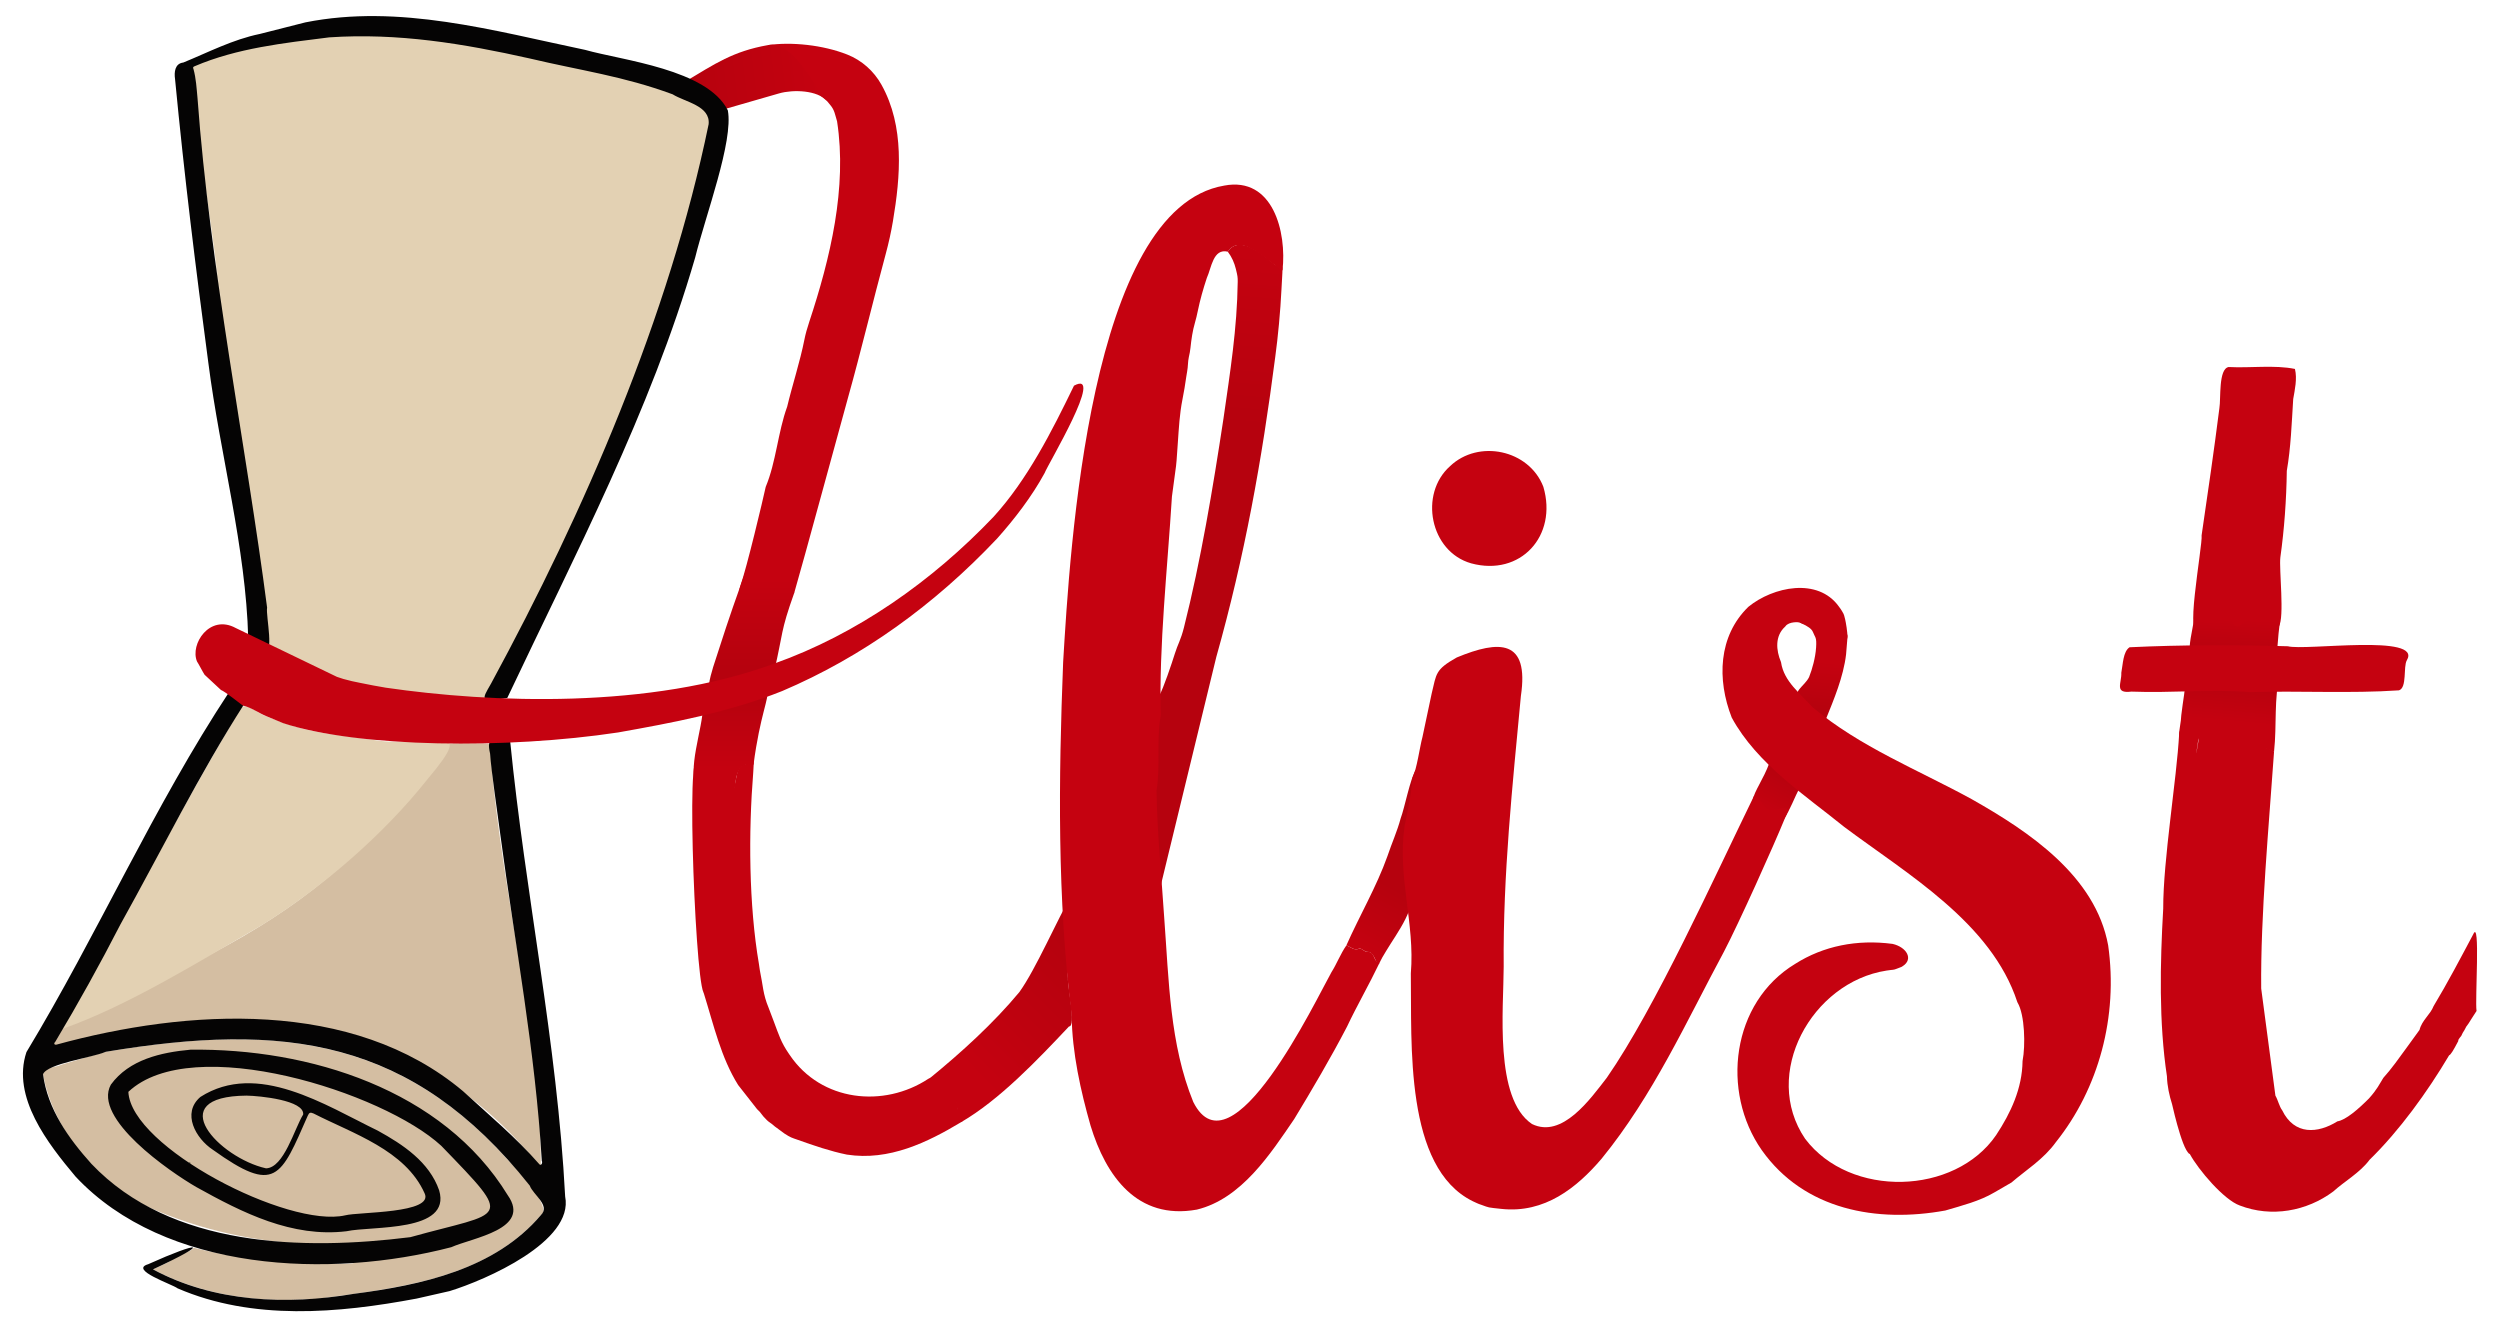
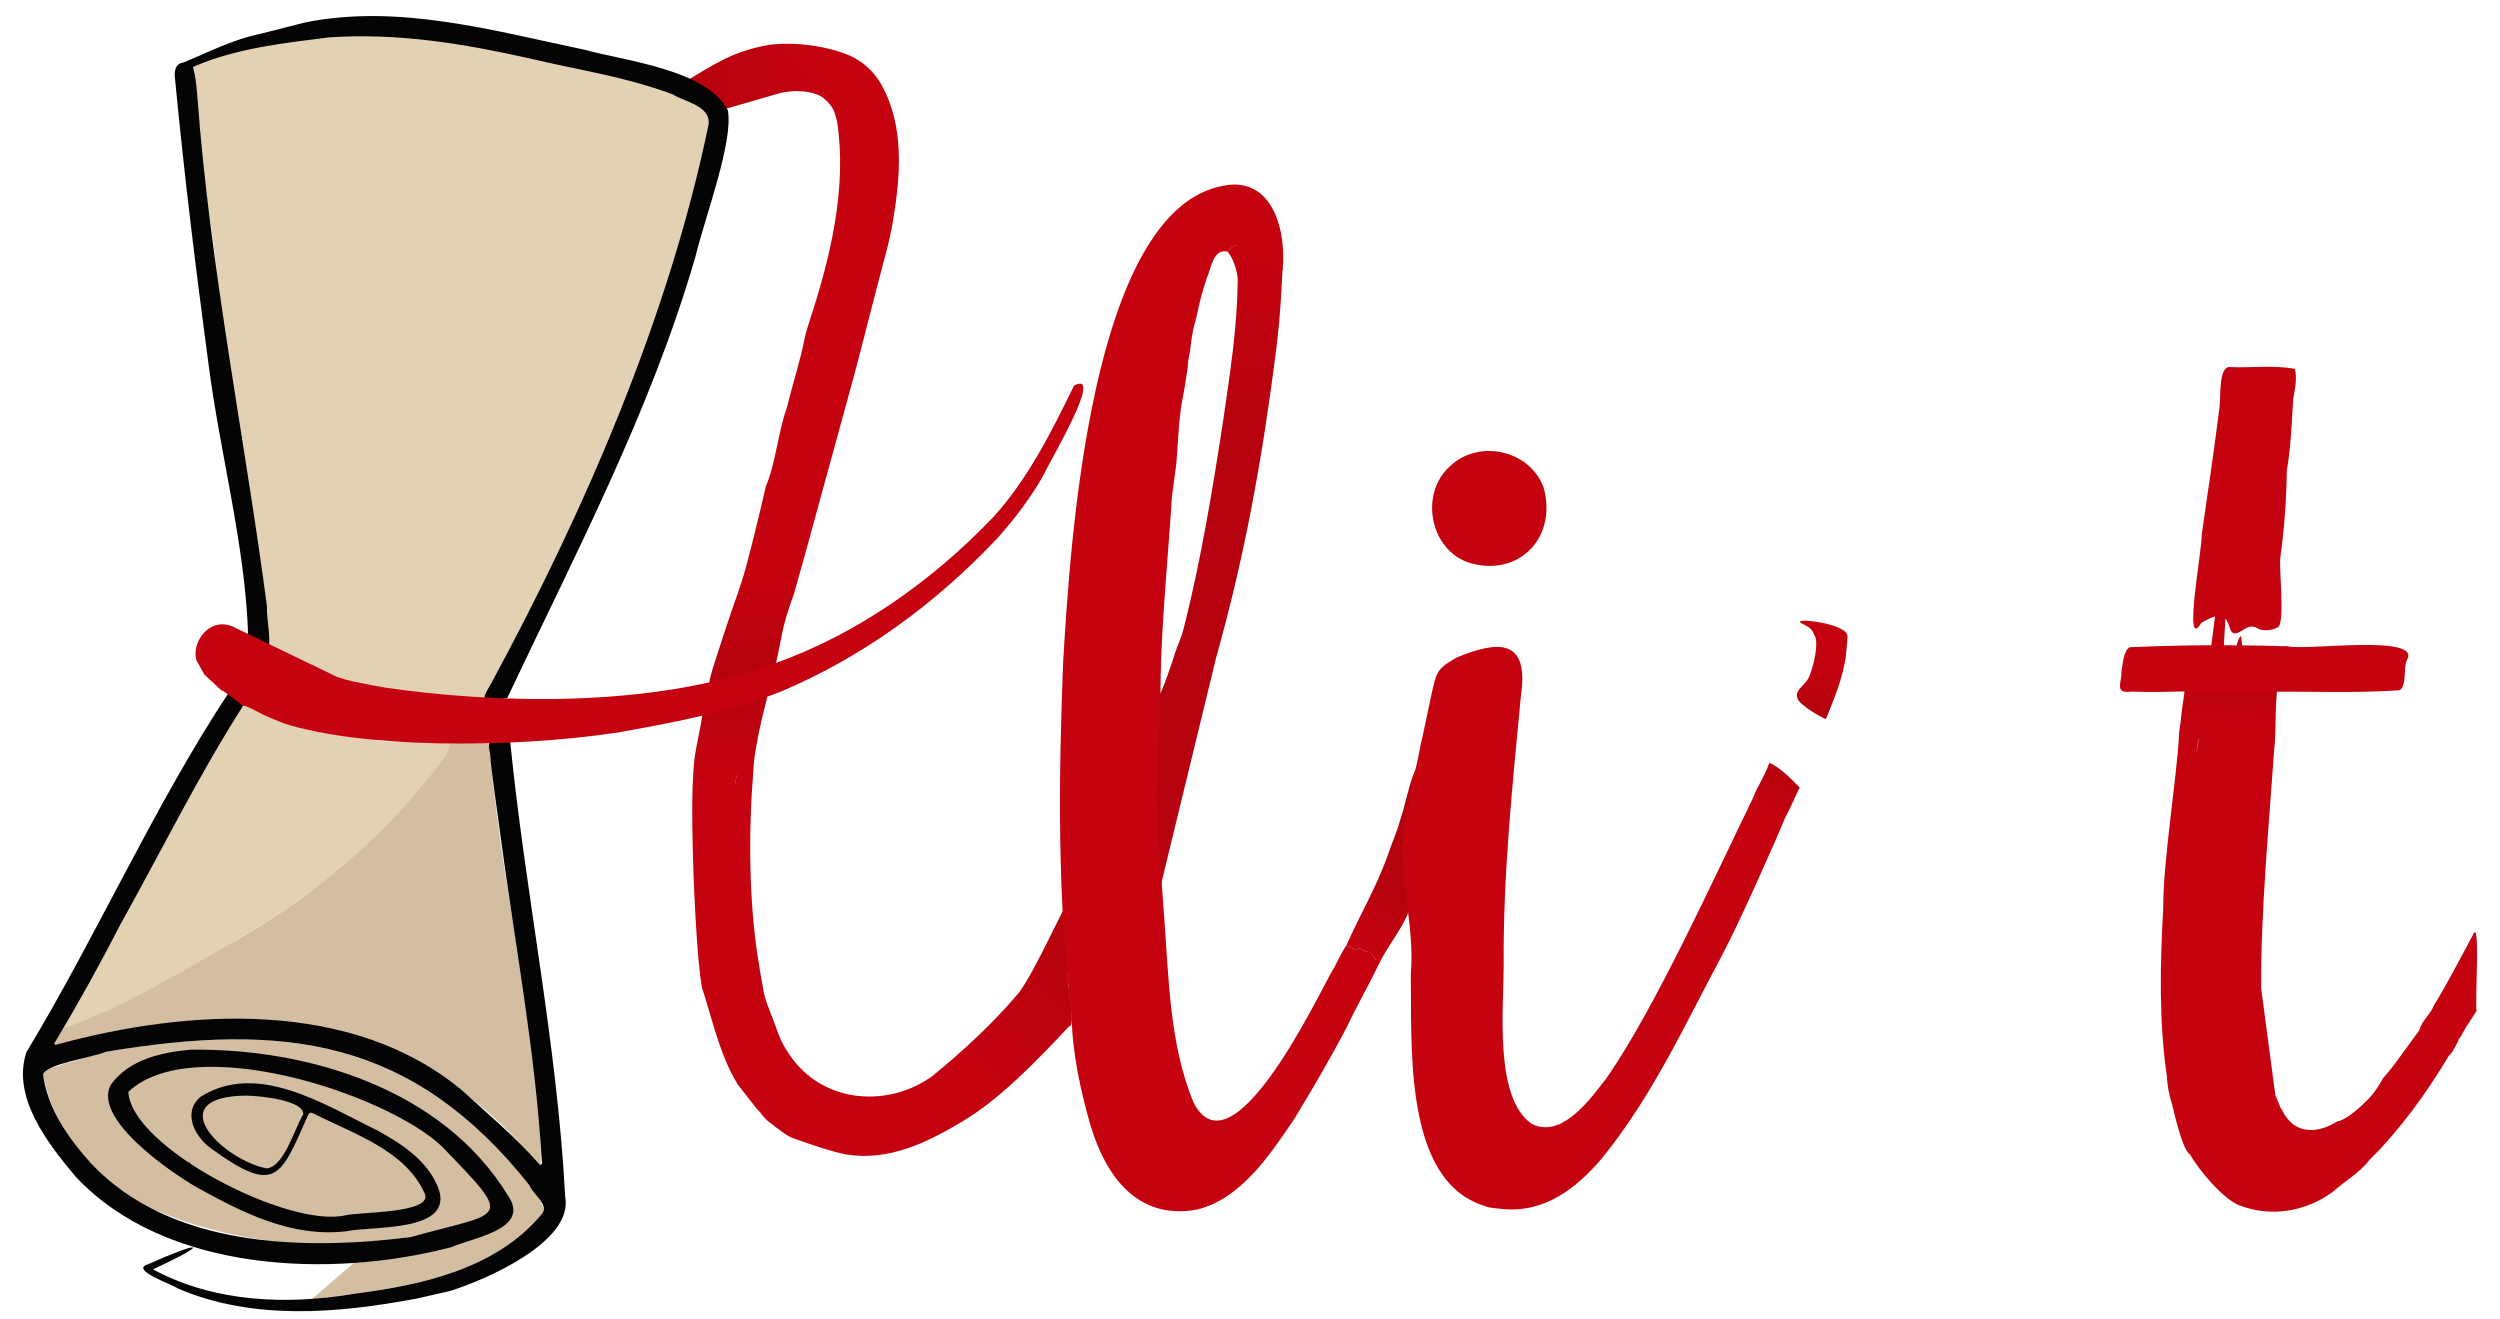
<svg xmlns="http://www.w3.org/2000/svg" xmlns:ns1="http://sodipodi.sourceforge.net/DTD/sodipodi-0.dtd" xmlns:ns2="http://www.inkscape.org/namespaces/inkscape" version="1.1" id="Layer_1" x="0px" y="0px" viewBox="0 0 2880 1520" xml:space="preserve" ns1:docname="Logo_Finished.svg" width="2880" height="1520" ns2:version="1.1.1 (3bf5ae0d25, 2021-09-20)">
  <defs id="defs129" />
  <style type="text/css" id="style2">
	.st0{fill:url(#SVGID_1_);}
	.st1{fill:url(#SVGID_00000041989791142137125380000014593602626590177410_);}
	.st2{fill:url(#SVGID_00000142865333223095956690000009967343628375125156_);}
	.st3{fill:url(#SVGID_00000016784213046125426610000016393741979626164155_);}
	.st4{fill:url(#SVGID_00000138557464369068716830000011554580496724599196_);}
	.st5{fill:#C50210;}
	.st6{fill:url(#SVGID_00000039109714763366153020000007512238733330582166_);}
	.st7{fill:#E3D1B3;}
	.st8{fill:#D4BEA2;}
	.st9{fill:#050404;}
	.st10{fill:url(#SVGID_00000103983809266130375720000013048572419983520936_);}
	.st11{fill:url(#SVGID_00000025417852141349827570000015053249630909592492_);}
	.st12{fill:url(#SVGID_00000081641258706918334820000013909624157369151628_);}
	.st13{fill:url(#SVGID_00000070813387592586953320000003483420872978165694_);}
	.st14{fill:#B6020E;}
	.st15{fill:#AE020E;}
	.st16{fill:#6B6256;}
</style>
  <g id="g124" transform="translate(0,-600)">
    <linearGradient id="SVGID_1_" gradientUnits="userSpaceOnUse" x1="2059.376" y1="1488.262" x2="2033.389" y2="1536.079">
      <stop offset="0" style="stop-color:#B6020E" id="stop4" />
      <stop offset="1" style="stop-color:#C50210" id="stop6" />
    </linearGradient>
    <path class="st0" d="m 2055.32,1543.37 c -60.74,-8.21 -30.22,-27.46 -16.95,-64.63 13.07,5.84 24.63,18.41 34.92,28.46 -6.06,11.74 -11.13,25.64 -17.97,36.17 z" id="path9" style="fill:url(#SVGID_1_)" />
    <linearGradient id="SVGID_00000163783716552149653990000002806916130992736648_" gradientUnits="userSpaceOnUse" x1="2092.293" y1="1417.209" x2="2097.532" y2="1362.078">
      <stop offset="0" style="stop-color:#B6020E" id="stop11" />
      <stop offset="1" style="stop-color:#C50210" id="stop13" />
    </linearGradient>
    <path style="fill:url(#SVGID_00000163783716552149653990000002806916130992736648_)" d="m 2126.69,1353.78 c -3.06,26.14 -14.34,52.59 -23.14,74.42 -0.29,1.17 -24.11,-12.06 -30.62,-20.03 -9.49,-11.61 6,-17.36 11.17,-28.26 3.62,-9.11 7.25,-22.26 8.02,-33.73 0.85,-12.63 -1.06,-11.36 -3.53,-17.88 -1.57,-4.15 -6.43,-6.9 -12.69,-9.98 -16.08,-7.91 54.51,-0.73 52.41,15.46" id="path16" />
    <linearGradient id="SVGID_00000039851461645704818630000012360814204022516633_" gradientUnits="userSpaceOnUse" x1="1599.545" y1="1619.4" x2="1559.892" y2="1691.814">
      <stop offset="0" style="stop-color:#B6020E" id="stop18" />
      <stop offset="1" style="stop-color:#C50210" id="stop20" />
    </linearGradient>
    <path style="fill:url(#SVGID_00000039851461645704818630000012360814204022516633_)" d="m 1631.05,1486.79 c 0.7,39.53 -12.18,92.15 -4.8,132.03 6.37,26.84 -15.8,54.02 -29.62,77.05 -4.17,6.95 -4.75,7.86 -7.46,13.36 -3.37,6.85 -4.87,-12.58 -13.02,-12.64 -3.68,0.4 -6.79,-3.51 -9.79,-4.04 -6.18,3.23 -10.38,-1.8 -15.36,-3.44 15.19,-34.25 34.85,-67.78 47.21,-102.5 4.96,-14.91 11.61,-29.49 15.34,-43.84 4.59,-11.99 10.84,-45.48 17.5,-55.98 z" id="path23" />
    <linearGradient id="SVGID_00000133503948363705820930000002572625049591266471_" gradientUnits="userSpaceOnUse" x1="1240.752" y1="1700.046" x2="1111.544" y2="1827.087">
      <stop offset="0" style="stop-color:#B6020E" id="stop25" />
      <stop offset="1" style="stop-color:#C50210" id="stop27" />
    </linearGradient>
    <path style="fill:url(#SVGID_00000133503948363705820930000002572625049591266471_)" d="m 1107.3,1892.68 c 0.26,-5.52 -3.74,-3.29 -3.78,-9.17 -1.78,-5.43 0.3,-19.62 -8.02,-18.45 -16.86,3.45 -5.47,-17.17 -18.71,-17.71 -3.48,-0.73 -4.65,-2.72 -5.06,-5.75 35.45,-28.97 72.77,-62.76 102.59,-98.73 19.17,-26.66 43.61,-83.75 60.52,-112.49 4.85,23.01 -7.68,73.23 -4.61,96.4 -0.56,9.71 9.73,56.05 1.24,55.71 -37.11,39.45 -80.29,84.66 -124.17,110.19 z" id="path30" />
    <linearGradient id="SVGID_00000022554782512087615990000007672584052815729285_" gradientUnits="userSpaceOnUse" x1="1408.28" y1="1089.273" x2="1427.509" y2="868.144">
      <stop offset="0" style="stop-color:#B6020E" id="stop32" />
      <stop offset="0.965" style="stop-color:#C50210" id="stop34" />
    </linearGradient>
    <path style="fill:url(#SVGID_00000022554782512087615990000007672584052815729285_)" d="m 1323.02,1678.42 c -4.75,-48.88 -5.37,-176.84 -1.39,-225.62 5.75,-14.8 9.17,-35.97 14.14,-52.11 4.29,-7.13 14.3,-36.87 17.74,-47.95 3.24,-10.44 6.75,-15.42 10.35,-29.66 19.59,-77.61 33.22,-159.56 45.54,-240.58 7.79,-54.13 15.73,-103.99 16.45,-157.79 0.07,-5.2 -0.14,-6.72 -2.1,-14.73 -1.72,-7 -4.51,-13.68 -9.34,-20.03 13.8,-20.79 41.72,4.4 54.53,15.16 10.21,4.65 9.12,-8.05 7.34,27.96 -1.3,26.31 -4.01,54.58 -7.17,77.99 -15.37,119.3 -35.25,229.73 -67.94,345.83" id="path37" />
    <path class="st5" d="m 1015.49,697.68 c 26.77,47.99 21.87,105.49 13.14,157.32 -2.11,12.54 -4.87,24.96 -8.19,37.24 -14.62,54.02 -28.56,112.45 -43.07,164.19 -10.1,36.04 -51.98,190.98 -62.5,226.89 -10.66,0.56 -9.24,-9.52 -18.06,-8.53 -2.97,6.7 7.36,-1.17 0,0 -8.01,6.48 1,-15.57 -5.82,-7.48 -5.18,7.52 -14.71,1.04 -20.79,9.29 -3.64,5.4 -22.87,13.99 -17.42,-1.35 7.6,-21.41 26.17,-99.87 29.32,-114.37 12.01,-28.81 14.08,-63.22 24.69,-92.3 5.93,-24.79 14.87,-52.02 19.9,-77.43 1.26,-6.34 2.93,-12.36 5.53,-20.23 24.28,-73.5 43.89,-154.77 32.07,-231.2 -2.37,-7.5 -2.72,-12.82 -7.97,-18.93 -5.06,-5.89 -1.5,-2.6 -8.85,-8.86 -8.87,-7.55 -27.89,-18.14 -33.44,-27.47 -5.3,-17.09 -23.69,-22.7 -29.4,-32.5 27.08,-3.94 63.43,-0.17 91.33,10.86 16.85,6.65 30.71,19.05 39.53,34.86 z" id="path39" />
    <linearGradient id="SVGID_00000173857473311022340570000002449085427746124454_" gradientUnits="userSpaceOnUse" x1="785.93" y1="700.866" x2="952.888" y2="679.812">
      <stop offset="0" style="stop-color:#B6020E" id="stop41" />
      <stop offset="1" style="stop-color:#C50210" id="stop43" />
    </linearGradient>
    <path style="fill:url(#SVGID_00000173857473311022340570000002449085427746124454_)" d="m 830.47,726.93 c -7.76,-20.64 -63.49,-25.3 -40.47,-33.33 33.49,-19.99 54.48,-34.55 94.64,-41.64 29.44,-5.2 51.66,45.79 68.1,64.36 -11.07,-12.51 -39.03,-13.39 -55.22,-8.73" id="path46" />
    <path class="st5" d="m 2604.9,1738.77 c -0.85,-84.7 8.98,-188.99 14.83,-273.17 -19.24,-9.15 -17.21,-5.94 -27.88,-13.05 -2.33,-1.9 -7.78,-122.43 -10.72,-119.74 -10.03,9.4 -14.04,101.68 -25.32,102.93 32.7,-470.58 -16.53,-6.66 -25.64,31.4 -1.37,5.71 7.77,-37.89 0.88,-39.35 -5.56,-2.71 -19.34,8.67 -20.62,16.81 -2.87,53.66 -18.52,145.79 -18.41,202.2 -3.61,63.12 -5.08,131.06 4.29,193.05 0,0 0.01,-0.01 0.01,-0.01 0,0 -0.01,0.01 -0.01,0.01 0.25,11 2.81,22.41 5.92,32.2 1.51,6.55 15.1,66.52 23.21,56.34 -2.01,3.26 -7.41,-2.15 -2.78,1 5.53,0.89 0.96,-5.84 0,0 3.4,-1.48 3.97,-2.16 0,0 9.63,17.94 39.25,52.85 57.56,59.34 36.31,14.01 77.01,6.78 107.84,-16.26 12.48,-11.41 30.62,-21.48 41.78,-36.51 0,0 0,0 0,0 34.1,-33.27 66.32,-77.69 91.53,-120.22 0.03,0.03 0.05,0.05 0,0 1.91,-0.76 4.72,-5.32 10.52,-16.39 -0.16,-2.99 3.41,-4.72 4.28,-7.7 0.67,-1.8 1.15,-2.08 2.72,-4.72 2.35,-4.75 2.25,-4.36 4.59,-7.45 2.19,-3.65 5.49,-8.55 9.5,-14.85 -1.92,-13 4.53,-107.3 -3.78,-88.38 -14.27,26.8 -29.51,55.94 -45.73,82.84 -3.6,9.49 -13.39,16.2 -16.19,27.39 l -15.44,21.29 c -7.85,10.8 -16.79,23.46 -26.28,33.98 -4.94,8 -7.17,13.23 -16.51,23.66 -12.56,12.65 -26.8,24.88 -36.34,26.38 -22.56,14.08 -49.55,16.19 -63.64,-12.76 -3.36,-4.47 -4.75,-11.58 -7.81,-16.92 m -85.04,-80.29 c 0,0 0,0 0,0 0,0 0,0 0,0 0,0 0,0 0,0 z m 185.16,104.45 c 0,0 0,0 0,0 0,-0.01 0,-0.01 0,-0.01 0,0 0,0 0,0.01 0,0 0,0 0,0 z" id="path48" />
    <path class="st7" d="m 307.71,1299.95 c -14.25,-135.4 -47.21,-270 -60.29,-406.32" id="path50" />
    <path class="st7" d="m 246.97,888.77 c -9.01,-69.96 -22.17,-146.8 -32.11,-212.82 146.6,-55.36 321.44,-46.51 461.78,-2.4 45.75,14.38 111.98,22.91 134.15,49.89 15.07,18.34 -1.26,47.22 -2.81,66.23 -46.26,198.18 -129.13,437.22 -232.14,582.53 -5.88,8.3 -11.01,25.72 -9.98,35.82 -14.53,-0.08 -37.22,11.71 -51.65,10.18 -3.75,-3.75 -6.33,-4.84 -10.6,-2.43 -7.41,-1.14 -14.81,-14.64 -21.97,-7.97 -17.74,-13.34 -14.19,-11.77 -34.16,-5.05 -6.16,-7.73 -9.4,2.2 -13.58,4.62 -2.23,-2.94 -4.53,-4.02 -7.67,-1.48 -11.85,-9.09 -6.67,-7.34 -20.88,-6.37 -1.19,-5.92 -3.1,-1.58 -7.39,-2.22 -1.42,-2.14 -0.86,-1.22 -3.42,1.29 -1.4,-0.38 -5.25,-7.29 -6.65,-7.67 -1.42,-2.09 0.19,-5.32 -2.4,-2.86 -1.88,-3.04 -2.4,-10.38 -6.36,-11.79 -10.93,-2.71 -21.72,-9.31 -32.91,-9.35 -10.29,-3.8 -19.9,-13.62 -31.49,-15.02 -3.01,-1.95 -6.3,-2.55 -6.51,-6.48" id="path52" />
    <path class="st8" d="m 488.98,1984.25 c -123.47,46.64 -266.39,-11.68 -342.02,-114.87 -8.9,-17.25 27.39,-30.25 40.4,-34.05 95.02,-20.62 247.64,21.1 320.99,84.65 9.8,12.35 80.55,73.73 48.99,79.21 -121.23,49.19 -266.48,44.73 -385.69,-8.31 -59.24,-29.23 -109.98,-87.58 -122.1,-153.31 0.42,-8.96 14.74,-7.41 20.96,-10.94 17.09,-5.04 34.09,-10.46 51.33,-14.95 185.04,-31.22 334.32,-21.24 464.87,126.42 8.62,8.21 50.51,53.97 36.41,61.69 -65.03,76.35 -171.78,84.51 -264.66,97.51" id="path54" />
-     <path class="st8" d="m 371.16,2095.31 c -66.14,6.85 -135.67,-1.27 -194.93,-33 11.6,-5.52 19.98,-8.23 28.72,-16.71 6.25,-2.51 14.08,-2.87 18.21,-8.23 49.2,12.87 100.43,16.25 151.48,17.91 38.79,4.94 222.58,-16.37 216.55,-66.59 -61.59,-119.58 -197.06,-162.85 -322.1,-179.56 -36.98,-3.56 -76.57,-0.17 -110.81,14.97 -19.7,10.12 -48.73,33.7 -29.05,56.62 77.63,104.71 217.92,163.59 345.74,127.39 19.11,-3.65 40.74,-13.97 30.93,-36.83 -22.57,-64.46 -188.63,-139.8 -253.72,-118.83 -57.52,17.89 -25.76,65.61 11.73,85.56 65.74,38.41 64.35,-2.14 90.67,-52.81 1.63,-3.59 2.87,-4.1 6.66,-2.44 46.61,23.84 108.91,43.05 129.19,95.99" id="path56" />
    <path class="st5" d="m 1378.69,1993.48 c -68.61,12.3 -104.71,-38.63 -122.41,-96.9 -11.33,-39.76 -21.25,-83.95 -21.72,-126.64 -16.77,-135.37 -15.08,-272.78 -9.83,-407.05 7.88,-130.16 30.09,-522.68 185.56,-549.09 56.22,-10.66 72.19,53.52 67.14,97.74 -15.33,-8.16 -47.29,-44.95 -63.02,-21.61 -16.98,-4.07 -18.82,18.75 -24.15,30.23 -4.2,12.7 -7.74,25.05 -10.47,38.37 -0.91,4.43 -1.94,8.84 -3.21,13.18 -2.73,9.31 -4.12,19.09 -5.17,29.05 -0.38,3.57 -1.05,7.1 -1.87,10.59 -1.19,5.11 -0.89,11.27 -1.92,16.36 -0.36,1.77 -0.81,4.71 -1.06,6.5 -1.23,8.8 -2.53,16.7 -4.34,25.77 -3.41,17.07 -4.13,32.98 -5.37,50.2 -1.68,23.3 -1.48,22.3 -2.05,26.62 -4.04,30.42 -2.64,19.63 -4.72,35.1 -5.23,84.09 -15.03,171.74 -12.89,252.1 -5.25,28.63 -0.16,58.09 -4.88,86.68 0.68,48.87 5.82,99.26 8.91,147.21 5.33,71.24 6.3,145.03 33.42,211.55 43.78,87.41 141.5,-118.11 159.21,-149.5 5.94,-9.27 10.48,-21.33 17.15,-30.82 4.99,1.64 9.18,6.67 15.36,3.44 2.86,0.24 6.21,4.64 9.79,4.04 8.15,0.05 5.52,11.18 13.02,12.64 -11.71,24.54 -26.28,49.79 -37.4,73.44 -18.74,36.05 -40.42,72.78 -60.88,106.53 -27.14,39.7 -60.61,91.78 -112.2,104.27 z" id="path58" />
-     <path class="st5" d="m 2297.45,1973.71 c -17.11,10.07 -36.94,15.01 -56.23,20.73 -0.09,0.03 -0.19,0.05 -0.28,0.07 -78.39,14.36 -162.42,-0.4 -211.33,-69.48 -47.33,-67.46 -35.12,-170.21 38.55,-214.73 32.43,-20.55 71.13,-28.34 111.97,-22.95 0.1,0.01 0.2,0.03 0.3,0.06 16.04,3.77 24.13,17.53 11.52,25.57 -2.42,1.54 0.63,-0.03 -6.46,2.83 -4.66,1.88 -3.91,1.01 -12.24,2.3 -86.26,13.35 -144.5,119.18 -93.71,193.82 51.79,68.53 172.49,65.11 220.01,-4.3 16.93,-25.67 30.01,-53.7 30.43,-85.18 0,-0.15 0.02,-0.29 0.05,-0.44 3.37,-17.31 2.65,-52.95 -5.84,-67.11 -0.1,-0.16 -0.17,-0.33 -0.23,-0.51 -29.89,-91.22 -126.04,-146.98 -199.35,-201.72 -44.44,-36.14 -100.53,-72.48 -129.53,-125.78 -0.06,-0.11 -0.11,-0.22 -0.16,-0.34 -17.05,-43.65 -15.49,-93.75 19.12,-127.41 0.07,-0.07 0.14,-0.13 0.21,-0.19 28.37,-23.03 79.87,-34.08 104.13,-0.21 2.03,2.84 2.54,3.35 3.6,5.25 1.8,3.22 2.05,3.32 2.54,5.24 0.82,3.18 0.44,1.52 1.09,4.25 0.78,3.24 2.89,15.23 2.57,20.18 -0.35,5.36 -2.09,1.4 -2.47,0.88 -10.02,-13.87 -29.58,-17.45 -46.91,-15.49 -0.3,0.03 -0.61,0.02 -0.9,-0.05 -4.05,-1.01 -4.41,-2.86 -11.68,-2.01 -3.38,0.39 -7.49,1.69 -9.36,4.45 -0.12,0.18 -0.26,0.35 -0.42,0.49 -11.88,10.72 -10.43,27.18 -4.83,40.53 0.08,0.19 0.14,0.39 0.17,0.6 3.25,22.06 22.51,36.16 35.95,51.33 0.09,0.1 0.18,0.19 0.28,0.27 54.75,45.96 121.4,72.01 183.38,105.98 66.29,37.5 142.58,88.49 157.21,168.38 11.62,81.98 -10.84,164.87 -60.09,226.55 -14.41,20.12 -34.87,32.47 -51.25,46.67" id="path60" />
    <path class="st5" d="m 1649.3,1398.89 c 5.62,-22.8 3.71,-27.34 28.92,-41.5 49.02,-20.26 83.54,-21.14 73.85,44.33 -9.71,103.48 -20.69,205.48 -19.82,311.79 -0.07,48.42 -11.1,151.98 32.61,181.37 34.87,17.01 67.17,-28.86 86.24,-53.41 55.96,-80.66 124.64,-232.62 169.3,-324.09 6,-0.75 8.45,8.03 12.12,11.85 6.63,12.16 35.33,-9.58 24.31,11.9 -13.67,33.54 -53.66,122.35 -70.81,155.15 -43.63,81.1 -81.45,165.45 -140.9,238.45 -28.7,33.71 -65.76,63.28 -115.35,57.94 -16.79,-1.81 -13.64,-1.26 -23.13,-4.65 -3.24,-1.16 -2.79,-0.87 -5.4,-2.08 -4.5,-2.08 -1.46,-0.59 -4.5,-2.08 -79.1,-38.81 -70.25,-181.69 -71.46,-262.5 4.91,-57.99 -15.78,-111.52 -7.16,-169.91 4.2,-20.25 7.68,-36.31 9.11,-55.92 4.92,-8.83 8.48,-35.93 11.41,-46.32 3.35,-3.03 0.81,4.09 0,0" id="path62" />
    <path class="st9" d="m 351.8,625.78 c 107.9,-21.56 216.87,9.63 322.2,31.66 43.33,12.24 140.74,22.32 164.46,69.7 v 0 c 6.67,35.48 -25.67,120.96 -37.64,169.6 -51.51,177.46 -138.7,342.62 -216.43,507.28 -32.88,5.65 -29.27,1.96 -18.72,-16.51 C 673.22,1189.28 770.68,964.73 816.34,743.12 818.51,721.71 789.18,717.63 774.87,708.64 717.66,687.59 669.54,681.42 610.43,667.4 534.02,650.23 458.26,637.71 379.27,643.04 c -52.22,6.56 -106.05,12.34 -154.88,33.19 -1.68,0.57 -2.55,1.49 -1.5,3.3 3,10.97 3.58,22.29 4.65,33.53 14.16,194.35 56.5,404.13 80.16,586.9 -1.7,9.75 9.48,57.43 -4.92,49.85 -4.12,-3.05 -13.63,-11.09 -17.74,-14.14 -0.22,-2.72 3.36,0.46 0.92,-0.28 -2.7,-104.98 -32.32,-211.17 -45.9,-317.07 -14.82,-111.17 -27.53,-214.05 -38.4,-327.19 -1.18,-7.9 -0.26,-17.95 9.49,-19.08 29.05,-11.89 57.02,-26.54 88.21,-32.95" id="path64" />
-     <path class="st5" d="M 860.68,1864.82" id="path66" />
    <path class="st5" d="m 850.35,1849.95 c -19.75,-31.52 -28.16,-69.1 -39.52,-105.54 -0.14,-0.44 -0.32,-0.85 -0.51,-1.27 -10.37,-21.83 -21.51,-335.58 -2.74,-252.3 0.08,0.37 0.12,0.75 0.14,1.13 0.66,11.35 20.98,9.98 21.52,26.12 0.04,1.2 0.31,2.39 0.87,3.46 11.02,21.33 16.99,-22.31 18.8,-29.53 1.88,-7.49 4.57,-10.4 9.12,-11.24 5.2,-0.96 12.36,-24.15 9.73,8.52 -5.61,69.64 -5.13,153.08 6.51,221.15 1.11,6.49 0.56,4.97 1.17,7.86 3.6,16.95 3.36,26.81 10.01,42.7 0.23,0.55 2.65,6.94 6.1,16.08 5.65,15 8.13,23.65 17.34,37 0.3,0.44 0.61,0.86 0.9,1.3 36.27,53.73 108.32,61.22 159.68,27.36 1.92,-1.27 4.27,-1.73 6.51,-1.19 0.03,0.01 0.07,0.02 0.1,0.02 0.43,0.1 0.88,0.16 1.32,0.2 12.41,1.18 1.41,21.05 18.1,17.67 8.51,-0.99 6.11,12.87 8.03,18.45 1.29,6.84 11.29,6.1 5.54,13.17 -0.6,0.74 -1.33,1.35 -2.14,1.84 -38.35,22.98 -82.73,44.77 -131.36,37.19 -18.92,-3.85 -37.97,-10.38 -57.1,-17.21 -6.07,-2.12 -7.75,-2.43 -14.81,-7.05 -1.53,-1 -6.1,-4.53 -9.01,-6.65 -1.87,-1.36 -1.32,-0.8 -5.5,-4.39 -1.33,-1.14 -3.22,-2.02 -5.54,-4.25 -7.48,-7.21 -5.65,-7.61 -11.52,-12.86" id="path68" />
    <path class="st5" d="m 2634.4,1142.38 c -0.45,33.46 -2.91,67.6 -7.42,99.6 -1.69,13.27 5.07,69.8 -1.83,79.79 -6.05,4.82 -17.67,5.14 -22.87,2.91 -10.71,-6.51 -14.52,-0.62 -23.28,3.88 -18.74,8.74 -0.94,-36.77 -43.1,-10.95 -21.93,36.49 1.96,-90.75 0.34,-100.8 7.22,-49.4 14.48,-98.85 20.49,-146.6 1.89,-10.84 -1.29,-45.27 10.67,-47.4 25.01,1.33 52.94,-2.62 76.36,2.21 2.81,11.26 -0.18,24.21 -1.99,34.72 -1.75,28.02 -2.71,55.75 -7.37,82.64 z" id="path70" />
    <linearGradient id="SVGID_00000082332491364374825310000006562305191755200442_" gradientUnits="userSpaceOnUse" x1="865.808" y1="1368.92" x2="865.808" y2="1266.575">
      <stop offset="0" style="stop-color:#B6020E" id="stop72" />
      <stop offset="1" style="stop-color:#C50210" id="stop74" />
    </linearGradient>
    <path style="fill:url(#SVGID_00000082332491364374825310000006562305191755200442_)" d="m 914.87,1283.32 c -16.1,45.12 -12.43,44.7 -23.05,90.31 -3.21,6.98 -40.96,6.8 -53.46,9.98 -6.98,0.89 -14.25,5.48 -21.62,4.69 1.79,-12.41 7.25,-27.13 11.19,-39.5 11.43,-35.88 21.85,-65.2 32.45,-94.96 9.44,15.19 13.47,-18.01 26,-9.81 5.12,9.72 18.78,-8.58 25.82,-10.97" id="path77" />
-     <path class="st5" d="m 1777.96,1160.84 c 16.61,56.65 -26.45,103.55 -83.21,88.12 -47.41,-13.48 -60.34,-79.95 -24.19,-112.02 32.56,-31 90.88,-19.04 107.4,23.9 z" id="path79" />
+     <path class="st5" d="m 1777.96,1160.84 c 16.61,56.65 -26.45,103.55 -83.21,88.12 -47.41,-13.48 -60.34,-79.95 -24.19,-112.02 32.56,-31 90.88,-19.04 107.4,23.9 " id="path79" />
    <linearGradient id="SVGID_00000075132042960054191890000003412352156556911520_" gradientUnits="userSpaceOnUse" x1="2578.227" y1="1315.443" x2="2567.317" y2="1431.152">
      <stop offset="0.556" style="stop-color:#B6020E" id="stop81" />
      <stop offset="1" style="stop-color:#C50210" id="stop83" />
    </linearGradient>
    <path style="fill:url(#SVGID_00000075132042960054191890000003412352156556911520_)" d="m 2517.37,1375.99 c 36.66,-3.44 72.06,-0.69 109.26,-0.21 -7.3,29.41 -3.57,59.47 -6.91,89.82 -6.58,-0.49 -11.03,-6.96 -17.78,-1.48 -6.9,5.87 -11.78,-8.6 -18.05,-4.77 -10.02,9.38 -20.6,-7.38 -31.87,-6.17 -4.58,-0.53 -5.46,-6.93 -9.78,-8.51 -9.82,-4.19 -9.31,17.17 -18.38,14.75 -20.7,-3.22 -11.43,-19.29 -11.03,-35.45 1.74,-16.31 5.53,-31.82 4.54,-47.98 z" id="path86" />
    <linearGradient id="SVGID_00000087372602260419388240000009937865324181834917_" gradientUnits="userSpaceOnUse" x1="841.446" y1="1399.524" x2="841.633" y2="1485.231">
      <stop offset="0" style="stop-color:#B6020E" id="stop88" />
      <stop offset="1" style="stop-color:#C50210" id="stop90" />
    </linearGradient>
    <path style="fill:url(#SVGID_00000087372602260419388240000009937865324181834917_)" d="m 868.07,1480.91 c -25.39,-4.3 -18.72,27.35 -24.12,39.9 -5.21,6.33 1.16,19.76 -8.01,22.56 -9.12,-3.33 -0.84,-12.68 -19.07,-16.19 -14.66,0.07 -7.91,-12.39 -12.72,-19.47 -14.31,-17.39 6.23,-70.81 5.44,-92.99 103.81,-19.12 73.41,-48.55 58.48,66.19 z" id="path93" />
    <linearGradient id="SVGID_00000140733984329207856930000012029459220588605598_" gradientUnits="userSpaceOnUse" x1="2569.581" y1="1421.808" x2="2573.707" y2="1313.636">
      <stop offset="0.556" style="stop-color:#B6020E" id="stop95" />
      <stop offset="1" style="stop-color:#C50210" id="stop97" />
    </linearGradient>
-     <path style="fill:url(#SVGID_00000140733984329207856930000012029459220588605598_)" d="m 2527.84,1312 c 5.26,-12.91 21.38,-33.99 37.36,-22.59 7.76,5.76 -0.08,36.18 14.96,31.39 8.77,-4.45 16.2,-19.88 26.92,-13.32 6.12,4.08 12.5,12.11 19.55,7.44 -2.67,20.19 -3.89,39.74 -4.26,60.61 -34.66,-0.06 -69.32,-0.12 -103.99,-0.17 4.32,-12.89 2.97,-26.23 5.23,-39.87" id="path100" />
    <line class="st14" x1="2528.68" y1="1310.65" x2="2529.62" y2="1310.45" id="line102" />
    <path class="st15" d="M 875.28,711.92" id="path104" />
    <path class="st8" d="m 566.15,1479.99 c 12.51,151 58.1,324.65 56.84,465.09 -152.85,-191.22 -351.73,-181.4 -569.9,-133.68 11.26,-36 58.33,-46.4 87.07,-63.77 95.62,-41.43 190.26,-89.36 265.93,-162.38 37.88,-35.24 72.09,-73.51 101.58,-116.42 2.76,-3.58 5.01,-7.38 4.71,-12.16 17.32,-0.83 34.64,-0.84 51.95,0.13 0.49,6.11 0.98,12.21 1.47,18.32" id="path106" />
    <path class="st7" d="m 326.78,1433.05 c 1.41,0.35 22.99,6.68 24.41,7.03 1.44,2.17 -2.51,2.69 0,0 2.21,0.46 9.92,2.13 12.13,2.59 1.52,2.06 -3.11,2.52 -0.69,-0.14 2.22,0.42 10.67,2.02 12.88,2.44 2.22,2.93 -3.16,2.57 0,0 12.97,1.65 33.87,4.64 46.83,6.31 3.14,0.4 6.26,0.9 9.39,1.35 4.73,4.06 -5.2,2.99 0,0 66.21,10.49 120.37,-25.65 60.59,45.2 -50.19,63.43 -121.41,125.06 -190.48,167.85 -70.28,40.67 -154.17,93.04 -230.18,119.67 65.8,-118.5 136.59,-253.39 205.79,-370.11 8.09,-6.51 20.66,8.12 30,10.02 2.72,3.88 -4.8,0.94 0,0 2.72,1 16.59,6.79 19.33,7.79" id="path108" />
-     <path class="st8" d="m 284.05,1862.15 c 15.13,0.22 66.7,5.3 65.22,21.74 -10.09,16.32 -22.19,61.5 -42.81,62.04 -53.7,-11.95 -121.12,-82.94 -22.41,-83.78 z" id="path110" />
    <path class="st16" d="m 217.45,1939.09 c 1.32,-0.53 2.03,-0.04 2.23,1.32 -1.14,0.23 -1.89,-0.2 -2.23,-1.32 z" id="path112" />
    <path class="st5" d="m 381.78,1378.53 c 1.39,0.4 2.79,0.81 4.18,1.21" id="path114" />
    <path class="st5" d="m 286.39,1331.69 c 1.46,8.16 11.6,8.74 16.7,13.99 1.05,2.64 -2.46,0.24 0,0 1.99,1.15 9.65,5.06 11.64,6.21 8.53,9.69 23.41,10.18 33.05,16.76" id="path116" />
    <path class="st9" d="m 480.03,2095.95 c -90.53,17.01 -188.8,25.67 -275.44,-11.78 -6.3,-4.83 -56.06,-21.24 -33.94,-27.78 60.14,-27.04 75.17,-26.43 5.58,5.92 70.51,37.99 153.89,41.27 231.44,28.18 77.72,-10.12 162.4,-28.12 215.45,-90.7 11.27,-11.12 -8.88,-23.24 -12.88,-34 -135.49,-170.47 -283.11,-188.36 -488.4,-154.11 -15.38,6.75 -67.55,13.55 -72.28,25.88 5.27,39.95 29.37,73.84 55.73,103.15 91.47,96.41 243.66,100 367.43,84.51 109.28,-30.53 121.02,-16.96 35.63,-105.24 -66.69,-61.66 -286.74,-131.6 -360.48,-62.18 3.02,63.87 184.09,157.32 249.78,142.27 15.32,-4.06 102.98,-1.93 91.44,-25.51 -22.35,-49.71 -82.35,-68.52 -127.84,-91.8 -3.79,-1.66 -5.03,-1.14 -6.67,2.45 -31.31,71.17 -37.06,91.12 -109.41,39.3 -19.59,-12.89 -36.21,-42.14 -14.29,-60.85 65.57,-41.79 143.71,9.45 204.39,38.89 28.97,15.93 59.3,36.04 70.63,68.74 14.36,48.7 -77.24,40.72 -106.72,47.1 -62.77,7.56 -119.72,-21.25 -172.97,-50.87 -30.79,-17.77 -119.85,-79.17 -98.52,-117.98 21.06,-28.96 57.88,-37.19 91.66,-40.29 136.4,-1.82 290.88,45.69 365.58,167.67 27.62,39.15 -40.3,48.82 -65.13,59.87 -139.49,36.41 -329.58,28.87 -432.69,-81.3 -31.91,-38.04 -73.94,-91.57 -56.66,-143.45 82.07,-135.88 146.83,-283.62 234,-415.58 6.73,3.15 12.55,8.31 17.47,13.68 -52.56,81.98 -95.78,169.71 -143.18,254.75 -23.61,45.96 -48.62,91.05 -75.08,135.28 -1.7,1.37 -1.63,3.65 1.15,3.31 151.14,-41.43 341.48,-53.37 468.55,53.55 29.62,27.12 61.2,53.54 87.45,83.61 2.2,3.33 4.73,-0.79 3.31,-3.34 -7.25,-125.72 -30.97,-249.59 -47.54,-374.24 -3.34,-26.14 -10.74,-74.99 -12.01,-94.84 -4.73,-20.94 3.91,-16.43 23.09,-14.75 17.53,177.04 54.12,347.24 63.39,524.88 10.37,51.95 -91.75,96.31 -133.06,108.98 m -31.62,7.46 M 284.05,1862.15 c -98.75,0.84 -31.24,71.86 22.41,83.77 20.65,-0.52 32.68,-45.71 42.81,-62.03 1.61,-16.43 -50.17,-21.5 -65.22,-21.74 z" id="path118" />
    <path class="st5" d="m 388.16,1379.74 c 1.52,0.39 5.91,2.04 7.43,2.43 1.49,2.14 -2.32,1.3 0,0 1.65,0.44 8.22,2.1 9.88,2.54 1.12,1.87 -1.75,1.26 0,0 1.74,0.18 7.05,1.64 8.78,1.83 2.49,2.87 -3.39,1.74 0,0 2.33,0.44 13.17,2.63 15.5,3.07 2.38,2.77 -3.09,1.53 0,0 2.32,0.55 12.41,2.07 14.73,2.61 1.1,1.61 -1.45,0.99 0,0 121.51,17.7 304.38,24.92 447.43,-27.75 94.78,-33.66 181.91,-94.75 252.9,-169.37 38.73,-42.63 66.68,-97.68 92.43,-150.8 36.28,-19.63 -30.09,90.62 -33.85,100.67 -14.85,27.3 -35,53.33 -54.58,75.27 -72.2,76.48 -155.5,136.63 -247.82,175.88 -61.17,24.41 -127.16,36.66 -188.96,47.67 -127.26,19.27 -298.43,17.72 -385.82,-10.69 -2.78,-1.17 -16.01,-6.67 -18.79,-7.84 -2.83,-3.37 4.56,-0.64 0,0 -9.45,-3.73 -17.84,-10.35 -27.8,-12.52 -1,-2.29 3.69,-0.74 0,0 -4.47,-3.25 -19.98,-15.85 -25.1,-17.9 -0.7,-3.02 3.74,-0.12 0,0 -2.27,-1.82 -16.58,-15.71 -18.84,-17.53 -2.68,-5.35 5.32,2.71 0,0 -2.02,-2.99 -6.71,-12.3 -8.73,-15.28 -8.33,-20 14.61,-54.9 44.57,-38.58" id="path120" />
    <path class="st5" d="m 2453.25,1345.65 c 60.31,-2.89 121.75,-2.87 182.34,-1.16 20.18,5.41 155.8,-14.68 137.04,16.21 -4.23,7.62 0.48,31.46 -9,34.58 -55.83,3.79 -114.54,0.36 -171.34,2.03 -45.26,-3.58 -90.5,1.25 -136.9,-0.57 -20.18,2.57 -11.06,-9.95 -11.64,-21.67 1.89,-9.95 1.99,-24.39 9.5,-29.42 z" id="path122" />
  </g>
</svg>